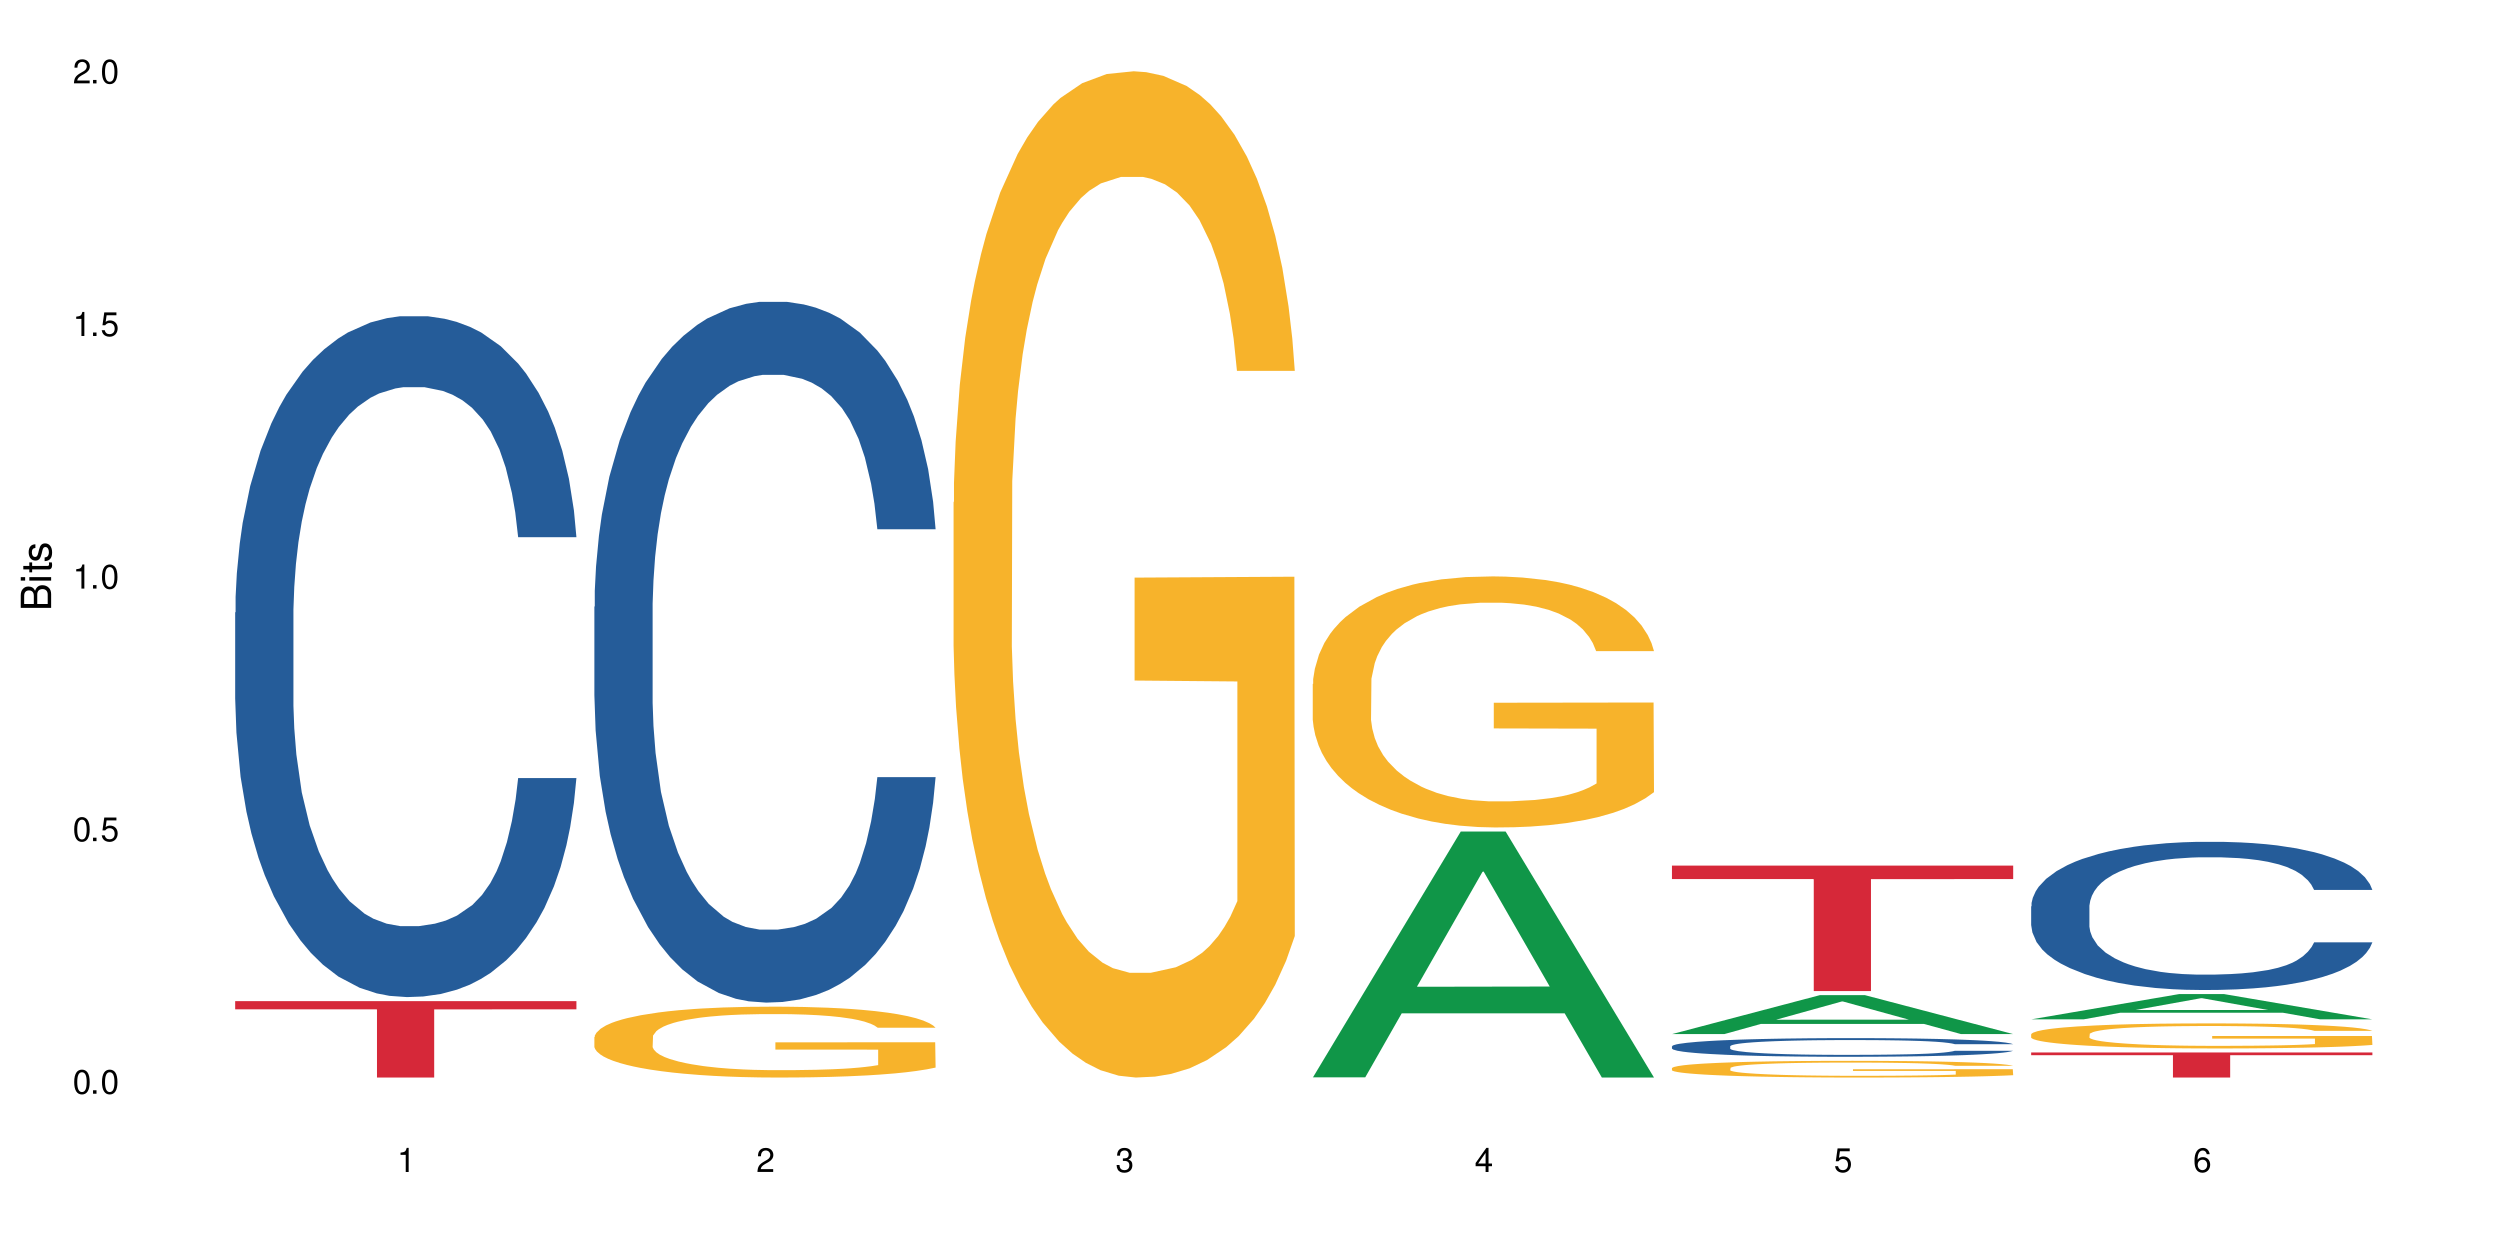
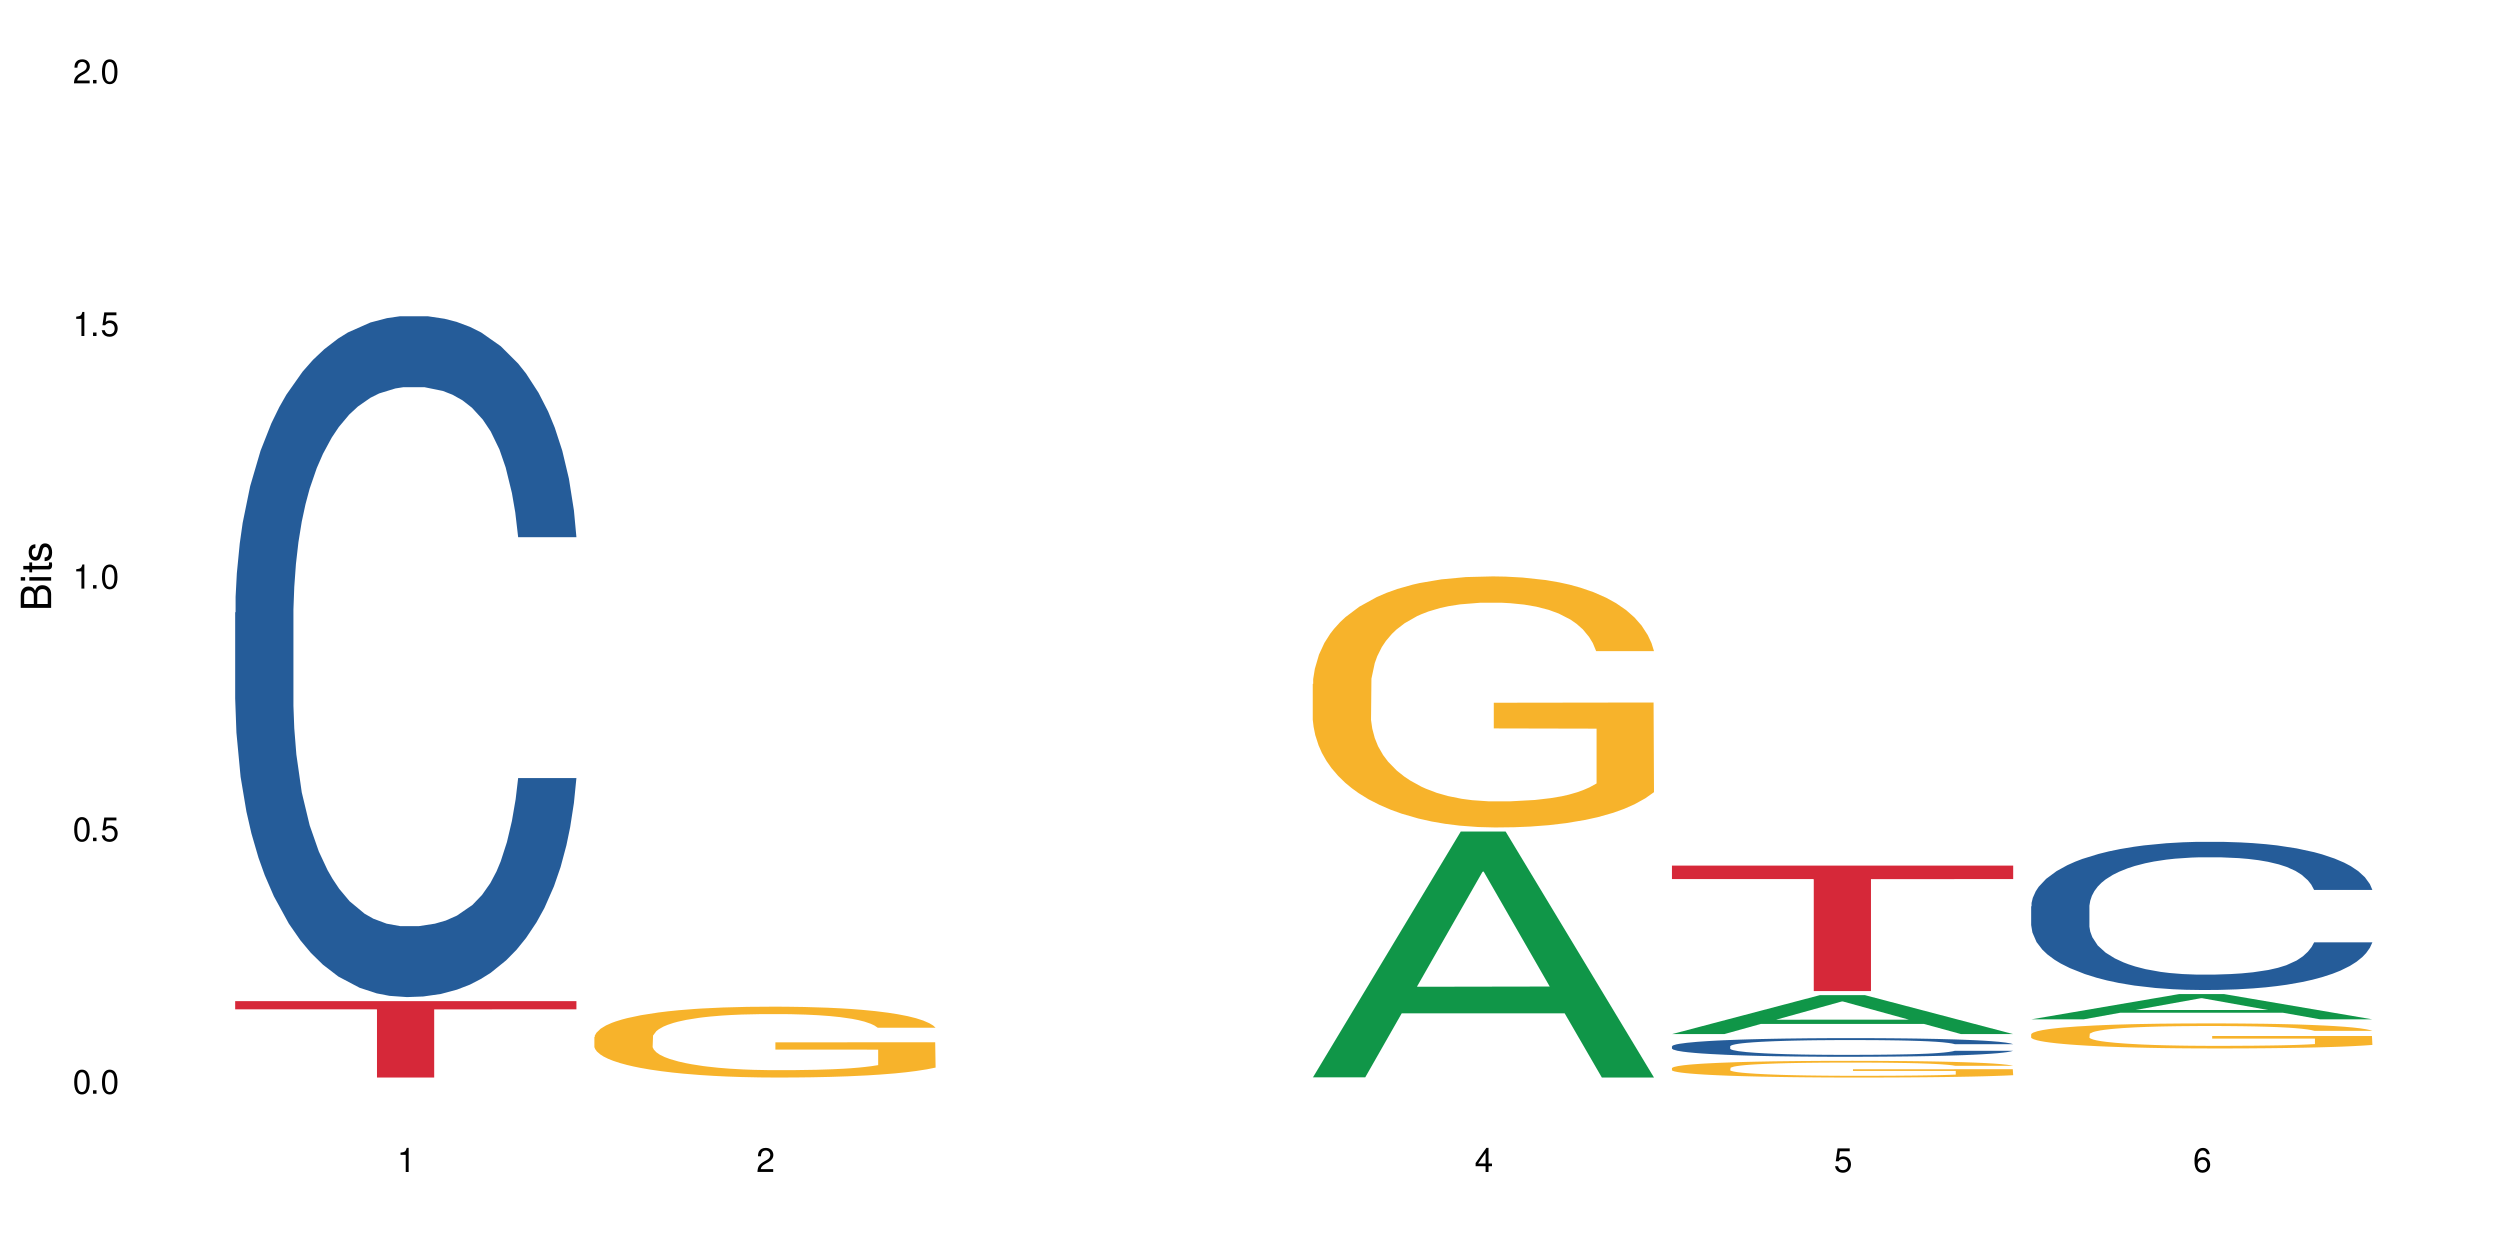
<svg xmlns="http://www.w3.org/2000/svg" xmlns:xlink="http://www.w3.org/1999/xlink" width="720" height="360" viewBox="0 0 720 360">
  <defs>
    <g>
      <g id="glyph-0-0">
</g>
      <g id="glyph-0-1">
        <path d="M 2.641 -6.938 C 2 -6.938 1.422 -6.656 1.078 -6.172 C 0.641 -5.562 0.406 -4.641 0.406 -3.359 C 0.406 -1.016 1.188 0.219 2.641 0.219 C 4.078 0.219 4.859 -1.016 4.859 -3.297 C 4.859 -4.641 4.656 -5.547 4.203 -6.172 C 3.844 -6.656 3.281 -6.938 2.641 -6.938 Z M 2.641 -6.188 C 3.547 -6.188 4 -5.25 4 -3.375 C 4 -1.406 3.562 -0.484 2.625 -0.484 C 1.734 -0.484 1.281 -1.438 1.281 -3.344 C 1.281 -5.25 1.734 -6.188 2.641 -6.188 Z M 2.641 -6.188 " />
      </g>
      <g id="glyph-0-2">
        <path d="M 1.828 -1 L 0.828 -1 L 0.828 0 L 1.828 0 Z M 1.828 -1 " />
      </g>
      <g id="glyph-0-3">
        <path d="M 4.562 -6.797 L 1.062 -6.797 L 0.547 -3.094 L 1.328 -3.094 C 1.719 -3.562 2.047 -3.734 2.578 -3.734 C 3.484 -3.734 4.062 -3.109 4.062 -2.094 C 4.062 -1.125 3.484 -0.531 2.578 -0.531 C 1.828 -0.531 1.375 -0.906 1.188 -1.672 L 0.328 -1.672 C 0.453 -1.109 0.547 -0.844 0.75 -0.594 C 1.125 -0.078 1.828 0.219 2.594 0.219 C 3.969 0.219 4.922 -0.781 4.922 -2.219 C 4.922 -3.562 4.031 -4.484 2.719 -4.484 C 2.25 -4.484 1.859 -4.359 1.469 -4.062 L 1.734 -5.969 L 4.562 -5.969 Z M 4.562 -6.797 " />
      </g>
      <g id="glyph-0-4">
        <path d="M 2.484 -4.938 L 2.484 0 L 3.328 0 L 3.328 -6.938 L 2.766 -6.938 C 2.469 -5.875 2.281 -5.734 0.984 -5.562 L 0.984 -4.938 Z M 2.484 -4.938 " />
      </g>
      <g id="glyph-0-5">
        <path d="M 4.859 -0.828 L 1.281 -0.828 C 1.359 -1.406 1.672 -1.781 2.5 -2.281 L 3.469 -2.828 C 4.406 -3.344 4.906 -4.062 4.906 -4.906 C 4.906 -5.484 4.672 -6.031 4.266 -6.406 C 3.859 -6.766 3.375 -6.938 2.719 -6.938 C 1.859 -6.938 1.219 -6.625 0.844 -6.031 C 0.609 -5.672 0.5 -5.234 0.484 -4.531 L 1.328 -4.531 C 1.359 -5.016 1.406 -5.281 1.531 -5.516 C 1.75 -5.938 2.188 -6.203 2.703 -6.203 C 3.469 -6.203 4.031 -5.641 4.031 -4.891 C 4.031 -4.344 3.719 -3.859 3.125 -3.516 L 2.234 -3 C 0.812 -2.172 0.406 -1.531 0.328 -0.016 L 4.859 -0.016 Z M 4.859 -0.828 " />
      </g>
      <g id="glyph-0-6">
-         <path d="M 2.125 -3.188 L 2.578 -3.188 C 3.5 -3.188 3.984 -2.766 3.984 -1.922 C 3.984 -1.062 3.469 -0.531 2.594 -0.531 C 1.656 -0.531 1.203 -1 1.156 -2.016 L 0.312 -2.016 C 0.344 -1.453 0.438 -1.094 0.609 -0.781 C 0.953 -0.109 1.625 0.219 2.547 0.219 C 3.953 0.219 4.859 -0.625 4.859 -1.938 C 4.859 -2.828 4.516 -3.297 3.703 -3.594 C 4.344 -3.844 4.656 -4.328 4.656 -5.031 C 4.656 -6.219 3.875 -6.938 2.578 -6.938 C 1.203 -6.938 0.484 -6.172 0.453 -4.703 L 1.297 -4.703 C 1.312 -5.125 1.344 -5.359 1.453 -5.578 C 1.641 -5.969 2.062 -6.203 2.594 -6.203 C 3.344 -6.203 3.797 -5.75 3.797 -5 C 3.797 -4.516 3.609 -4.219 3.25 -4.047 C 3.016 -3.953 2.703 -3.922 2.125 -3.906 Z M 2.125 -3.188 " />
-       </g>
+         </g>
      <g id="glyph-0-7">
        <path d="M 3.141 -1.672 L 3.141 0 L 3.984 0 L 3.984 -1.672 L 4.984 -1.672 L 4.984 -2.438 L 3.984 -2.438 L 3.984 -6.938 L 3.359 -6.938 L 0.266 -2.578 L 0.266 -1.672 Z M 3.141 -2.438 L 1 -2.438 L 3.141 -5.5 Z M 3.141 -2.438 " />
      </g>
      <g id="glyph-0-8">
        <path d="M 4.781 -5.125 C 4.609 -6.266 3.891 -6.938 2.844 -6.938 C 2.094 -6.938 1.422 -6.578 1.031 -5.953 C 0.594 -5.266 0.406 -4.422 0.406 -3.172 C 0.406 -2 0.578 -1.25 0.984 -0.641 C 1.359 -0.078 1.953 0.219 2.703 0.219 C 3.984 0.219 4.922 -0.75 4.922 -2.094 C 4.922 -3.375 4.062 -4.281 2.844 -4.281 C 2.172 -4.281 1.641 -4.031 1.281 -3.516 C 1.281 -5.234 1.828 -6.188 2.797 -6.188 C 3.391 -6.188 3.797 -5.797 3.938 -5.125 Z M 2.734 -3.531 C 3.547 -3.531 4.062 -2.953 4.062 -2.031 C 4.062 -1.156 3.484 -0.531 2.703 -0.531 C 1.922 -0.531 1.328 -1.188 1.328 -2.078 C 1.328 -2.938 1.906 -3.531 2.734 -3.531 Z M 2.734 -3.531 " />
      </g>
      <g id="glyph-1-0">
</g>
      <g id="glyph-1-1">
        <path d="M 0 -0.953 L 0 -4.891 C 0 -5.719 -0.234 -6.344 -0.734 -6.797 C -1.188 -7.234 -1.812 -7.469 -2.5 -7.469 C -3.547 -7.469 -4.188 -7 -4.625 -5.875 C -4.984 -6.688 -5.625 -7.094 -6.531 -7.094 C -7.172 -7.094 -7.734 -6.859 -8.141 -6.391 C -8.562 -5.922 -8.75 -5.344 -8.75 -4.5 L -8.75 -0.953 Z M -4.984 -2.062 L -7.766 -2.062 L -7.766 -4.219 C -7.766 -4.844 -7.688 -5.203 -7.453 -5.5 C -7.219 -5.812 -6.859 -5.969 -6.375 -5.969 C -5.891 -5.969 -5.531 -5.812 -5.297 -5.5 C -5.062 -5.203 -4.984 -4.844 -4.984 -4.219 Z M -0.984 -2.062 L -4 -2.062 L -4 -4.781 C -4 -5.766 -3.438 -6.359 -2.484 -6.359 C -1.547 -6.359 -0.984 -5.766 -0.984 -4.781 Z M -0.984 -2.062 " />
      </g>
      <g id="glyph-1-2">
        <path d="M -6.281 -1.797 L -6.281 -0.797 L 0 -0.797 L 0 -1.797 Z M -8.75 -1.797 L -8.75 -0.797 L -7.484 -0.797 L -7.484 -1.797 Z M -8.75 -1.797 " />
      </g>
      <g id="glyph-1-3">
        <path d="M -6.281 -3.047 L -6.281 -2.016 L -8.016 -2.016 L -8.016 -1.016 L -6.281 -1.016 L -6.281 -0.172 L -5.469 -0.172 L -5.469 -1.016 L -0.719 -1.016 C -0.078 -1.016 0.281 -1.453 0.281 -2.234 C 0.281 -2.5 0.25 -2.719 0.188 -3.047 L -0.641 -3.047 C -0.609 -2.906 -0.594 -2.766 -0.594 -2.562 C -0.594 -2.141 -0.719 -2.016 -1.156 -2.016 L -5.469 -2.016 L -5.469 -3.047 Z M -6.281 -3.047 " />
      </g>
      <g id="glyph-1-4">
        <path d="M -4.531 -5.25 C -5.766 -5.25 -6.469 -4.422 -6.469 -2.969 C -6.469 -1.516 -5.719 -0.562 -4.547 -0.562 C -3.562 -0.562 -3.094 -1.062 -2.734 -2.562 L -2.516 -3.484 C -2.344 -4.188 -2.094 -4.469 -1.641 -4.469 C -1.047 -4.469 -0.641 -3.875 -0.641 -3 C -0.641 -2.453 -0.797 -2 -1.062 -1.75 C -1.25 -1.594 -1.422 -1.531 -1.875 -1.469 L -1.875 -0.406 C -0.422 -0.453 0.281 -1.266 0.281 -2.922 C 0.281 -4.5 -0.5 -5.516 -1.719 -5.516 C -2.656 -5.516 -3.172 -4.984 -3.469 -3.734 L -3.703 -2.766 C -3.891 -1.953 -4.156 -1.609 -4.594 -1.609 C -5.188 -1.609 -5.547 -2.125 -5.547 -2.938 C -5.547 -3.75 -5.203 -4.172 -4.531 -4.203 Z M -4.531 -5.25 " />
      </g>
    </g>
  </defs>
  <rect x="-72" y="-36" width="864" height="432" fill="rgb(100%, 100%, 100%)" fill-opacity="1" />
  <path fill-rule="nonzero" fill="rgb(14.51%, 36.078%, 60%)" fill-opacity="1" d="M 67.73 176.398 L 67.852 176.219 L 67.852 171.918 L 68.211 165.105 L 69.051 156.504 L 69.887 150.59 L 72.047 140.012 L 75.043 129.797 L 78.156 121.91 L 80.434 117.25 L 82.473 113.668 L 87.145 107.035 L 90.145 103.629 L 93.379 100.582 L 97.332 97.535 L 100.211 95.742 L 106.684 92.875 L 111.477 91.621 L 115.191 91.082 L 123.223 91.082 L 128.016 91.801 L 131.492 92.695 L 135.324 94.129 L 138.562 95.742 L 144.195 99.688 L 149.227 104.703 L 151.504 107.57 L 155.102 113.129 L 157.855 118.504 L 159.773 123.164 L 161.934 129.797 L 163.848 137.863 L 165.289 147.004 L 166.008 154.711 L 149.227 154.711 L 148.391 147.543 L 147.43 141.984 L 145.633 134.637 L 143.836 129.438 L 141.316 124.242 L 139.039 120.836 L 135.926 117.43 L 133.168 115.277 L 130.293 113.668 L 127.535 112.59 L 122.262 111.516 L 116.148 111.516 L 113.871 111.875 L 109.199 113.309 L 106.684 114.562 L 103.086 117.07 L 100.57 119.402 L 97.574 122.984 L 95.535 126.035 L 93.02 130.695 L 91.223 134.816 L 89.184 140.73 L 87.984 145.211 L 86.906 150.23 L 85.949 156.145 L 85.23 162.418 L 84.75 169.051 L 84.508 175.504 L 84.508 203.285 L 84.75 209.734 L 85.348 217.266 L 86.906 228.199 L 89.184 237.695 L 91.82 245.227 L 94.336 250.602 L 95.777 253.109 L 97.691 255.98 L 100.688 259.562 L 105.004 263.148 L 107.52 264.582 L 111.355 266.016 L 115.312 266.734 L 120.586 266.734 L 125.258 266.016 L 128.375 265.121 L 131.609 263.688 L 136.043 260.641 L 138.801 257.77 L 141.199 254.367 L 142.996 250.961 L 144.195 248.094 L 145.992 242.535 L 147.43 236.441 L 148.508 230.168 L 149.227 224.074 L 166.008 224.074 L 165.289 231.246 L 164.207 238.234 L 163.129 243.434 L 161.453 249.707 L 159.535 255.262 L 156.777 261.535 L 154.5 265.656 L 151.504 270.137 L 148.75 273.543 L 145.754 276.59 L 141.316 280.176 L 138.441 281.969 L 135.324 283.582 L 131.609 285.016 L 126.938 286.27 L 121.902 286.988 L 117.227 287.164 L 112.195 286.809 L 108.48 286.09 L 103.566 284.477 L 97.453 281.25 L 93.02 277.844 L 89.543 274.441 L 86.547 270.855 L 83.191 266.016 L 78.875 258.129 L 76.238 252.035 L 74.441 247.016 L 72.406 240.027 L 70.969 233.754 L 69.289 223.715 L 68.09 210.992 L 67.73 201.133 Z M 67.73 176.398 " />
  <path fill-rule="nonzero" fill="rgb(83.922%, 15.686%, 22.353%)" fill-opacity="1" d="M 67.73 288.328 L 166.008 288.328 L 166.008 290.684 L 125.047 290.707 L 125.047 310.332 L 108.57 310.332 L 108.57 290.727 L 108.332 290.684 L 67.73 290.684 Z M 67.73 288.328 " />
-   <path fill-rule="nonzero" fill="rgb(14.51%, 36.078%, 60%)" fill-opacity="1" d="M 171.18 174.75 L 171.297 174.562 L 171.297 170.137 L 171.66 163.129 L 172.496 154.273 L 173.336 148.184 L 175.492 137.301 L 178.488 126.785 L 181.605 118.668 L 183.883 113.871 L 185.922 110.184 L 190.594 103.359 L 193.59 99.852 L 196.828 96.715 L 200.781 93.582 L 203.656 91.734 L 210.129 88.785 L 214.922 87.492 L 218.641 86.941 L 226.668 86.941 L 231.461 87.676 L 234.938 88.602 L 238.773 90.074 L 242.008 91.734 L 247.641 95.793 L 252.676 100.961 L 254.953 103.91 L 258.547 109.629 L 261.305 115.164 L 263.223 119.961 L 265.379 126.785 L 267.297 135.086 L 268.734 144.496 L 269.453 152.426 L 252.676 152.426 L 251.836 145.047 L 250.879 139.328 L 249.082 131.766 L 247.281 126.418 L 244.766 121.066 L 242.488 117.562 L 239.371 114.059 L 236.617 111.844 L 233.738 110.184 L 230.984 109.078 L 225.711 107.969 L 219.598 107.969 L 217.32 108.34 L 212.645 109.812 L 210.129 111.105 L 206.535 113.688 L 204.016 116.086 L 201.02 119.777 L 198.984 122.91 L 196.469 127.707 L 194.668 131.949 L 192.633 138.039 L 191.434 142.652 L 190.355 147.816 L 189.395 153.902 L 188.676 160.359 L 188.199 167.184 L 187.957 173.828 L 187.957 202.418 L 188.199 209.062 L 188.797 216.809 L 190.355 228.062 L 192.633 237.84 L 195.27 245.586 L 197.785 251.121 L 199.223 253.703 L 201.141 256.656 L 204.137 260.344 L 208.453 264.035 L 210.969 265.512 L 214.805 266.984 L 218.758 267.723 L 224.031 267.723 L 228.707 266.984 L 231.82 266.062 L 235.059 264.586 L 239.492 261.453 L 242.25 258.5 L 244.645 254.996 L 246.445 251.488 L 247.641 248.539 L 249.441 242.82 L 250.879 236.547 L 251.957 230.09 L 252.676 223.82 L 269.453 223.82 L 268.734 231.199 L 267.656 238.391 L 266.578 243.742 L 264.898 250.199 L 262.984 255.918 L 260.227 262.375 L 257.949 266.617 L 254.953 271.227 L 252.195 274.734 L 249.199 277.871 L 244.766 281.559 L 241.891 283.402 L 238.773 285.062 L 235.059 286.539 L 230.383 287.832 L 225.352 288.57 L 220.676 288.754 L 215.645 288.383 L 211.926 287.648 L 207.012 285.984 L 200.902 282.664 L 196.469 279.16 L 192.992 275.656 L 189.996 271.965 L 186.641 266.984 L 182.324 258.867 L 179.688 252.598 L 177.891 247.43 L 175.852 240.238 L 174.414 233.781 L 172.738 223.449 L 171.539 210.352 L 171.18 200.207 Z M 171.18 174.75 " />
  <path fill-rule="nonzero" fill="rgb(96.863%, 70.196%, 16.863%)" fill-opacity="1" d="M 171.18 298.66 L 171.297 298.645 L 171.297 298.27 L 171.777 297.43 L 172.977 296.273 L 174.535 295.324 L 176.211 294.578 L 177.293 294.188 L 179.09 293.629 L 180.648 293.219 L 184.602 292.379 L 189.637 291.594 L 192.391 291.258 L 195.508 290.941 L 199.941 290.59 L 201.98 290.457 L 208.211 290.16 L 215.281 289.973 L 223.074 289.918 L 226.668 289.938 L 231.582 290.012 L 238.293 290.215 L 242.129 290.402 L 245.125 290.59 L 248.242 290.832 L 252.078 291.203 L 255.672 291.652 L 258.547 292.098 L 261.426 292.656 L 263.82 293.254 L 265.859 293.906 L 267.656 294.691 L 268.734 295.344 L 269.453 295.996 L 252.797 295.996 L 251.836 295.344 L 250.758 294.84 L 248.961 294.223 L 247.164 293.777 L 245.363 293.422 L 242.008 292.938 L 239.133 292.641 L 235.539 292.379 L 232.062 292.211 L 228.105 292.098 L 225.711 292.062 L 219.359 292.062 L 213.605 292.191 L 210.25 292.34 L 207.852 292.488 L 204.496 292.77 L 202.461 292.992 L 201.262 293.145 L 197.664 293.719 L 195.27 294.242 L 193.949 294.598 L 192.273 295.156 L 191.074 295.66 L 189.754 296.406 L 189.035 296.965 L 188.078 298.234 L 187.957 301.59 L 188.316 302.297 L 189.035 303.062 L 189.996 303.734 L 191.434 304.441 L 192.871 304.98 L 195.387 305.707 L 197.547 306.195 L 199.223 306.512 L 202.461 307.016 L 203.777 307.18 L 206.895 307.516 L 210.129 307.777 L 214.086 308 L 217.082 308.113 L 221.875 308.207 L 227.988 308.207 L 235.18 308.094 L 239.73 307.945 L 242.848 307.797 L 244.887 307.668 L 247.402 307.461 L 249.199 307.273 L 250.879 307.07 L 252.914 306.754 L 252.914 302.297 L 223.312 302.277 L 223.312 300.191 L 269.336 300.172 L 269.453 307.461 L 266.938 307.965 L 263.82 308.449 L 260.824 308.824 L 257.711 309.141 L 253.273 309.492 L 249.68 309.719 L 244.168 309.977 L 239.133 310.145 L 233.859 310.258 L 229.184 310.312 L 223.672 310.332 L 218.758 310.297 L 213.484 310.184 L 209.289 310.035 L 205.457 309.848 L 201.621 309.605 L 196.828 309.215 L 193.711 308.898 L 190.473 308.504 L 187.238 308.039 L 184.363 307.535 L 182.445 307.145 L 180.527 306.695 L 178.488 306.137 L 176.57 305.504 L 175.133 304.926 L 173.816 304.273 L 172.855 303.656 L 171.898 302.82 L 171.418 302.148 L 171.18 301.57 Z M 171.18 298.66 " />
-   <path fill-rule="nonzero" fill="rgb(96.863%, 70.196%, 16.863%)" fill-opacity="1" d="M 274.629 144.652 L 274.746 144.387 L 274.746 139.094 L 275.227 127.184 L 276.426 110.777 L 277.984 97.277 L 279.66 86.691 L 280.738 81.133 L 282.535 73.195 L 284.094 67.371 L 288.051 55.461 L 293.082 44.348 L 295.84 39.582 L 298.957 35.082 L 303.391 30.055 L 305.43 28.203 L 311.66 23.965 L 318.73 21.32 L 326.52 20.527 L 330.117 20.789 L 335.031 21.848 L 341.742 24.762 L 345.578 27.406 L 348.574 30.055 L 351.688 33.496 L 355.523 38.789 L 359.121 45.141 L 361.996 51.492 L 364.871 59.43 L 367.27 67.902 L 369.309 77.164 L 371.105 88.281 L 372.184 97.543 L 372.902 106.805 L 356.242 106.805 L 355.285 97.543 L 354.207 90.398 L 352.41 81.664 L 350.609 75.312 L 348.812 70.281 L 345.457 63.402 L 342.582 59.168 L 338.984 55.461 L 335.512 53.078 L 331.555 51.492 L 329.156 50.961 L 322.805 50.961 L 317.055 52.816 L 313.699 54.934 L 311.301 57.051 L 307.945 61.02 L 305.906 64.195 L 304.707 66.312 L 301.113 74.516 L 298.715 81.93 L 297.398 86.957 L 295.719 94.898 L 294.523 102.043 L 293.203 112.629 L 292.484 120.57 L 291.527 138.566 L 291.406 186.207 L 291.766 196.262 L 292.484 207.113 L 293.441 216.641 L 294.883 226.699 L 296.32 234.375 L 298.836 244.695 L 300.992 251.578 L 302.672 256.078 L 305.906 263.223 L 307.227 265.605 L 310.34 270.367 L 313.578 274.074 L 317.531 277.25 L 320.527 278.836 L 325.324 280.16 L 331.434 280.16 L 338.625 278.574 L 343.18 276.457 L 346.297 274.34 L 348.332 272.484 L 350.852 269.574 L 352.648 266.926 L 354.324 264.016 L 356.363 259.516 L 356.363 196.262 L 326.762 195.996 L 326.762 166.355 L 372.781 166.09 L 372.902 269.574 L 370.387 276.719 L 367.27 283.602 L 364.273 288.895 L 361.156 293.395 L 356.723 298.422 L 353.129 301.598 L 347.613 305.305 L 342.582 307.688 L 337.309 309.273 L 332.633 310.066 L 327.121 310.332 L 322.207 309.805 L 316.934 308.215 L 312.738 306.098 L 308.902 303.453 L 305.07 300.012 L 300.273 294.453 L 297.16 289.953 L 293.922 284.395 L 290.688 277.777 L 287.809 270.633 L 285.895 265.074 L 283.977 258.723 L 281.938 250.781 L 280.02 241.785 L 278.582 233.578 L 277.262 224.316 L 276.305 215.582 L 275.348 203.672 L 274.867 194.145 L 274.629 185.941 Z M 274.629 144.652 " />
  <path fill-rule="nonzero" fill="rgb(6.275%, 58.824%, 28.235%)" fill-opacity="1" d="M 378.074 310.266 L 378.18 310.199 L 420.703 239.477 L 433.617 239.477 L 476.352 310.332 L 461.336 310.332 L 450.625 291.836 L 403.695 291.836 L 393.195 310.266 L 378.074 310.266 L 408.207 284.188 L 446.32 284.121 L 427.316 251.055 L 427.109 250.988 L 426.898 251.188 L 408.105 284.121 L 408.207 284.188 Z M 378.074 310.266 " />
  <path fill-rule="nonzero" fill="rgb(96.863%, 70.196%, 16.863%)" fill-opacity="1" d="M 378.074 196.973 L 378.195 196.906 L 378.195 195.586 L 378.676 192.613 L 379.871 188.52 L 381.43 185.152 L 383.109 182.512 L 384.188 181.125 L 385.984 179.141 L 387.543 177.691 L 391.496 174.719 L 396.531 171.945 L 399.289 170.754 L 402.402 169.633 L 406.84 168.379 L 408.875 167.914 L 415.109 166.859 L 422.18 166.199 L 429.969 166 L 433.566 166.066 L 438.48 166.332 L 445.191 167.059 L 449.023 167.719 L 452.02 168.379 L 455.137 169.238 L 458.973 170.559 L 462.566 172.141 L 465.445 173.727 L 468.32 175.707 L 470.719 177.82 L 472.754 180.133 L 474.555 182.906 L 475.633 185.219 L 476.352 187.531 L 459.691 187.531 L 458.734 185.219 L 457.652 183.434 L 455.855 181.254 L 454.059 179.672 L 452.262 178.418 L 448.906 176.699 L 446.027 175.641 L 442.434 174.719 L 438.957 174.125 L 435.004 173.727 L 432.605 173.594 L 426.254 173.594 L 420.5 174.059 L 417.145 174.586 L 414.75 175.113 L 411.395 176.105 L 409.355 176.898 L 408.156 177.426 L 404.562 179.473 L 402.164 181.32 L 400.848 182.578 L 399.168 184.559 L 397.969 186.34 L 396.652 188.98 L 395.934 190.965 L 394.973 195.453 L 394.855 207.34 L 395.215 209.852 L 395.934 212.559 L 396.891 214.938 L 398.328 217.445 L 399.766 219.359 L 402.285 221.938 L 404.441 223.652 L 406.121 224.777 L 409.355 226.559 L 410.672 227.152 L 413.789 228.34 L 417.027 229.266 L 420.98 230.059 L 423.977 230.453 L 428.77 230.785 L 434.883 230.785 L 442.074 230.391 L 446.629 229.859 L 449.746 229.332 L 451.781 228.871 L 454.297 228.145 L 456.098 227.484 L 457.773 226.758 L 459.812 225.633 L 459.812 209.852 L 430.211 209.785 L 430.211 202.387 L 476.23 202.32 L 476.352 228.145 L 473.832 229.926 L 470.719 231.645 L 467.723 232.965 L 464.605 234.086 L 460.172 235.34 L 456.574 236.133 L 451.062 237.059 L 446.027 237.652 L 440.754 238.051 L 436.082 238.246 L 430.57 238.312 L 425.656 238.18 L 420.383 237.785 L 416.188 237.258 L 412.352 236.598 L 408.516 235.738 L 403.723 234.352 L 400.605 233.23 L 397.371 231.84 L 394.133 230.191 L 391.258 228.406 L 389.34 227.02 L 387.422 225.438 L 385.387 223.453 L 383.469 221.211 L 382.031 219.164 L 380.711 216.852 L 379.754 214.672 L 378.793 211.699 L 378.316 209.324 L 378.074 207.273 Z M 378.074 196.973 " />
  <path fill-rule="nonzero" fill="rgb(6.275%, 58.824%, 28.235%)" fill-opacity="1" d="M 481.523 297.809 L 481.629 297.797 L 524.152 286.594 L 537.066 286.594 L 579.797 297.82 L 564.785 297.82 L 554.074 294.887 L 507.141 294.887 L 496.641 297.809 L 481.523 297.809 L 511.656 293.676 L 549.77 293.664 L 530.766 288.426 L 530.555 288.418 L 530.348 288.449 L 511.551 293.664 L 511.656 293.676 Z M 481.523 297.809 " />
  <path fill-rule="nonzero" fill="rgb(14.51%, 36.078%, 60%)" fill-opacity="1" d="M 481.523 301.32 L 481.645 301.316 L 481.645 301.199 L 482.004 301.012 L 482.84 300.773 L 483.68 300.613 L 485.836 300.324 L 488.832 300.043 L 491.949 299.828 L 494.227 299.699 L 496.266 299.602 L 500.938 299.418 L 503.934 299.324 L 507.172 299.242 L 511.125 299.16 L 514 299.109 L 520.473 299.031 L 525.27 298.996 L 528.984 298.98 L 537.012 298.98 L 541.809 299 L 545.281 299.027 L 549.117 299.066 L 552.352 299.109 L 557.984 299.219 L 563.02 299.355 L 565.297 299.434 L 568.891 299.586 L 571.648 299.734 L 573.566 299.863 L 575.723 300.043 L 577.641 300.266 L 579.078 300.516 L 579.797 300.727 L 563.02 300.727 L 562.18 300.531 L 561.223 300.379 L 559.426 300.176 L 557.625 300.035 L 555.109 299.891 L 552.832 299.797 L 549.715 299.703 L 546.961 299.645 L 544.082 299.602 L 541.328 299.57 L 536.055 299.543 L 529.941 299.543 L 527.664 299.551 L 522.992 299.59 L 520.473 299.625 L 516.879 299.695 L 514.363 299.758 L 511.367 299.855 L 509.328 299.941 L 506.812 300.066 L 505.012 300.18 L 502.977 300.344 L 501.777 300.465 L 500.699 300.602 L 499.738 300.766 L 499.02 300.938 L 498.543 301.117 L 498.301 301.297 L 498.301 302.059 L 498.543 302.234 L 499.141 302.441 L 500.699 302.738 L 502.977 303 L 505.613 303.207 L 508.129 303.355 L 509.566 303.422 L 511.484 303.5 L 514.48 303.598 L 518.797 303.699 L 521.312 303.738 L 525.148 303.777 L 529.102 303.797 L 534.375 303.797 L 539.051 303.777 L 542.168 303.75 L 545.402 303.711 L 549.836 303.629 L 552.594 303.551 L 554.988 303.457 L 556.789 303.363 L 557.984 303.285 L 559.785 303.133 L 561.223 302.965 L 562.301 302.793 L 563.02 302.625 L 579.797 302.625 L 579.078 302.824 L 578 303.016 L 576.922 303.156 L 575.246 303.328 L 573.328 303.48 L 570.57 303.652 L 568.293 303.766 L 565.297 303.891 L 562.539 303.98 L 559.543 304.066 L 555.109 304.164 L 552.234 304.215 L 549.117 304.258 L 545.402 304.297 L 540.727 304.332 L 535.695 304.352 L 531.02 304.355 L 525.988 304.348 L 522.27 304.324 L 517.359 304.281 L 511.246 304.195 L 506.812 304.102 L 503.336 304.008 L 500.34 303.91 L 496.984 303.777 L 492.668 303.559 L 490.031 303.395 L 488.234 303.254 L 486.195 303.062 L 484.758 302.891 L 483.082 302.617 L 481.883 302.27 L 481.523 301.996 Z M 481.523 301.32 " />
  <path fill-rule="nonzero" fill="rgb(96.863%, 70.196%, 16.863%)" fill-opacity="1" d="M 481.523 307.582 L 481.645 307.578 L 481.645 307.488 L 482.121 307.289 L 483.32 307.02 L 484.879 306.793 L 486.555 306.617 L 487.637 306.527 L 489.434 306.395 L 490.992 306.297 L 494.945 306.102 L 499.98 305.914 L 502.734 305.836 L 505.852 305.762 L 510.285 305.676 L 512.324 305.648 L 518.555 305.578 L 525.629 305.531 L 533.418 305.52 L 537.012 305.523 L 541.926 305.543 L 548.637 305.59 L 552.473 305.633 L 555.469 305.676 L 558.586 305.734 L 562.422 305.824 L 566.016 305.93 L 568.891 306.035 L 571.77 306.164 L 574.164 306.305 L 576.203 306.461 L 578 306.645 L 579.078 306.797 L 579.797 306.953 L 563.141 306.953 L 562.18 306.797 L 561.102 306.68 L 559.305 306.535 L 557.508 306.43 L 555.711 306.348 L 552.352 306.23 L 549.477 306.16 L 545.883 306.102 L 542.406 306.059 L 538.449 306.035 L 536.055 306.023 L 529.703 306.023 L 523.949 306.055 L 520.594 306.09 L 518.195 306.125 L 514.84 306.191 L 512.805 306.246 L 511.605 306.281 L 508.008 306.418 L 505.613 306.539 L 504.293 306.621 L 502.617 306.754 L 501.418 306.875 L 500.098 307.051 L 499.379 307.18 L 498.422 307.48 L 498.301 308.27 L 498.66 308.438 L 499.379 308.617 L 500.34 308.777 L 501.777 308.945 L 503.215 309.07 L 505.73 309.242 L 507.891 309.355 L 509.566 309.43 L 512.805 309.551 L 514.121 309.59 L 517.238 309.668 L 520.473 309.73 L 524.43 309.781 L 527.426 309.809 L 532.219 309.832 L 538.332 309.832 L 545.523 309.805 L 550.078 309.77 L 553.191 309.734 L 555.23 309.703 L 557.746 309.656 L 559.543 309.613 L 561.223 309.562 L 563.258 309.488 L 563.258 308.438 L 533.656 308.434 L 533.656 307.941 L 579.68 307.938 L 579.797 309.656 L 577.281 309.773 L 574.164 309.887 L 571.168 309.977 L 568.055 310.051 L 563.617 310.133 L 560.023 310.188 L 554.512 310.25 L 549.477 310.289 L 544.203 310.316 L 539.531 310.328 L 534.016 310.332 L 529.102 310.324 L 523.828 310.297 L 519.637 310.262 L 515.801 310.219 L 511.965 310.16 L 507.172 310.07 L 504.055 309.992 L 500.82 309.902 L 497.582 309.793 L 494.707 309.672 L 492.789 309.582 L 490.871 309.477 L 488.832 309.344 L 486.918 309.195 L 485.477 309.059 L 484.16 308.902 L 483.199 308.758 L 482.242 308.562 L 481.762 308.402 L 481.523 308.266 Z M 481.523 307.582 " />
  <path fill-rule="nonzero" fill="rgb(83.922%, 15.686%, 22.353%)" fill-opacity="1" d="M 481.523 249.301 L 579.797 249.301 L 579.797 253.168 L 538.84 253.199 L 538.84 285.43 L 522.363 285.43 L 522.363 253.234 L 522.121 253.168 L 481.523 253.168 Z M 481.523 249.301 " />
  <path fill-rule="nonzero" fill="rgb(6.275%, 58.824%, 28.235%)" fill-opacity="1" d="M 584.973 293.57 L 585.074 293.562 L 627.598 286.293 L 640.512 286.293 L 683.246 293.574 L 668.23 293.574 L 657.523 291.676 L 610.59 291.676 L 600.09 293.57 L 584.973 293.57 L 615.105 290.887 L 653.219 290.883 L 634.215 287.48 L 634.004 287.477 L 633.793 287.496 L 615 290.883 L 615.105 290.887 Z M 584.973 293.57 " />
-   <path fill-rule="nonzero" fill="rgb(14.51%, 36.078%, 60%)" fill-opacity="1" d="M 584.973 261.027 L 585.09 260.988 L 585.09 260.051 L 585.449 258.57 L 586.289 256.695 L 587.129 255.41 L 589.285 253.109 L 592.281 250.887 L 595.398 249.172 L 597.676 248.156 L 599.711 247.375 L 604.387 245.934 L 607.383 245.191 L 610.617 244.527 L 614.574 243.867 L 617.449 243.477 L 623.922 242.852 L 628.715 242.578 L 632.43 242.461 L 640.461 242.461 L 645.254 242.617 L 648.73 242.812 L 652.566 243.125 L 655.801 243.477 L 661.434 244.336 L 666.469 245.426 L 668.746 246.051 L 672.34 247.258 L 675.098 248.43 L 677.016 249.441 L 679.172 250.887 L 681.09 252.641 L 682.527 254.629 L 683.246 256.309 L 666.469 256.309 L 665.629 254.746 L 664.672 253.539 L 662.871 251.938 L 661.074 250.809 L 658.559 249.676 L 656.281 248.938 L 653.164 248.195 L 650.406 247.727 L 647.531 247.375 L 644.773 247.141 L 639.504 246.906 L 633.391 246.906 L 631.113 246.984 L 626.438 247.297 L 623.922 247.57 L 620.328 248.117 L 617.809 248.625 L 614.812 249.402 L 612.777 250.066 L 610.258 251.082 L 608.461 251.977 L 606.426 253.266 L 605.227 254.238 L 604.148 255.332 L 603.188 256.621 L 602.469 257.984 L 601.988 259.426 L 601.75 260.832 L 601.75 266.875 L 601.988 268.281 L 602.59 269.918 L 604.148 272.297 L 606.426 274.363 L 609.059 276.004 L 611.578 277.172 L 613.016 277.719 L 614.934 278.344 L 617.93 279.121 L 622.242 279.902 L 624.762 280.215 L 628.598 280.527 L 632.551 280.684 L 637.824 280.684 L 642.5 280.527 L 645.613 280.332 L 648.852 280.02 L 653.285 279.355 L 656.043 278.73 L 658.438 277.992 L 660.234 277.25 L 661.434 276.625 L 663.23 275.418 L 664.672 274.09 L 665.75 272.727 L 666.469 271.398 L 683.246 271.398 L 682.527 272.961 L 681.449 274.48 L 680.371 275.613 L 678.691 276.977 L 676.773 278.188 L 674.02 279.551 L 671.742 280.449 L 668.746 281.422 L 665.988 282.164 L 662.992 282.828 L 658.559 283.605 L 655.68 283.996 L 652.566 284.348 L 648.852 284.66 L 644.176 284.934 L 639.141 285.09 L 634.469 285.129 L 629.434 285.051 L 625.719 284.895 L 620.805 284.543 L 614.695 283.84 L 610.258 283.102 L 606.785 282.359 L 603.789 281.578 L 600.43 280.527 L 596.117 278.809 L 593.48 277.484 L 591.684 276.391 L 589.645 274.871 L 588.207 273.508 L 586.527 271.324 L 585.332 268.555 L 584.973 266.41 Z M 584.973 261.027 " />
+   <path fill-rule="nonzero" fill="rgb(14.51%, 36.078%, 60%)" fill-opacity="1" d="M 584.973 261.027 L 585.09 260.988 L 585.09 260.051 L 585.449 258.57 L 586.289 256.695 L 587.129 255.41 L 589.285 253.109 L 592.281 250.887 L 595.398 249.172 L 597.676 248.156 L 599.711 247.375 L 604.387 245.934 L 607.383 245.191 L 610.617 244.527 L 614.574 243.867 L 617.449 243.477 L 623.922 242.852 L 628.715 242.578 L 632.43 242.461 L 640.461 242.461 L 645.254 242.617 L 648.73 242.812 L 652.566 243.125 L 655.801 243.477 L 661.434 244.336 L 666.469 245.426 L 668.746 246.051 L 672.34 247.258 L 675.098 248.43 L 677.016 249.441 L 679.172 250.887 L 681.09 252.641 L 682.527 254.629 L 683.246 256.309 L 666.469 256.309 L 665.629 254.746 L 664.672 253.539 L 662.871 251.938 L 661.074 250.809 L 658.559 249.676 L 656.281 248.938 L 653.164 248.195 L 650.406 247.727 L 647.531 247.375 L 644.773 247.141 L 639.504 246.906 L 633.391 246.906 L 631.113 246.984 L 626.438 247.297 L 623.922 247.57 L 620.328 248.117 L 617.809 248.625 L 614.812 249.402 L 612.777 250.066 L 610.258 251.082 L 608.461 251.977 L 606.426 253.266 L 605.227 254.238 L 604.148 255.332 L 603.188 256.621 L 602.469 257.984 L 601.988 259.426 L 601.75 260.832 L 601.75 266.875 L 601.988 268.281 L 602.59 269.918 L 604.148 272.297 L 606.426 274.363 L 609.059 276.004 L 611.578 277.172 L 613.016 277.719 L 614.934 278.344 L 617.93 279.121 L 622.242 279.902 L 624.762 280.215 L 628.598 280.527 L 632.551 280.684 L 637.824 280.684 L 642.5 280.527 L 645.613 280.332 L 648.852 280.02 L 653.285 279.355 L 656.043 278.73 L 658.438 277.992 L 661.434 276.625 L 663.23 275.418 L 664.672 274.09 L 665.75 272.727 L 666.469 271.398 L 683.246 271.398 L 682.527 272.961 L 681.449 274.48 L 680.371 275.613 L 678.691 276.977 L 676.773 278.188 L 674.02 279.551 L 671.742 280.449 L 668.746 281.422 L 665.988 282.164 L 662.992 282.828 L 658.559 283.605 L 655.68 283.996 L 652.566 284.348 L 648.852 284.66 L 644.176 284.934 L 639.141 285.09 L 634.469 285.129 L 629.434 285.051 L 625.719 284.895 L 620.805 284.543 L 614.695 283.84 L 610.258 283.102 L 606.785 282.359 L 603.789 281.578 L 600.43 280.527 L 596.117 278.809 L 593.48 277.484 L 591.684 276.391 L 589.645 274.871 L 588.207 273.508 L 586.527 271.324 L 585.332 268.555 L 584.973 266.41 Z M 584.973 261.027 " />
  <path fill-rule="nonzero" fill="rgb(96.863%, 70.196%, 16.863%)" fill-opacity="1" d="M 584.973 297.828 L 585.09 297.824 L 585.09 297.691 L 585.57 297.395 L 586.77 296.988 L 588.328 296.652 L 590.004 296.387 L 591.082 296.25 L 592.883 296.051 L 594.438 295.906 L 598.395 295.609 L 603.426 295.332 L 606.184 295.215 L 609.301 295.102 L 613.734 294.977 L 615.773 294.93 L 622.004 294.824 L 629.074 294.758 L 636.867 294.738 L 640.461 294.746 L 645.375 294.773 L 652.086 294.844 L 655.922 294.91 L 658.918 294.977 L 662.035 295.062 L 665.867 295.195 L 669.465 295.352 L 672.34 295.512 L 675.215 295.707 L 677.613 295.918 L 679.652 296.148 L 681.449 296.426 L 682.527 296.656 L 683.246 296.887 L 666.586 296.887 L 665.629 296.656 L 664.551 296.48 L 662.754 296.262 L 660.953 296.105 L 659.156 295.977 L 655.801 295.809 L 652.926 295.703 L 649.328 295.609 L 645.855 295.551 L 641.898 295.512 L 639.504 295.496 L 633.148 295.496 L 627.398 295.543 L 624.043 295.598 L 621.645 295.648 L 618.289 295.746 L 616.25 295.828 L 615.055 295.879 L 611.457 296.082 L 609.059 296.27 L 607.742 296.395 L 606.062 296.59 L 604.867 296.77 L 603.547 297.031 L 602.828 297.23 L 601.871 297.68 L 601.75 298.863 L 602.109 299.113 L 602.828 299.383 L 603.789 299.621 L 605.227 299.871 L 606.664 300.062 L 609.18 300.32 L 611.336 300.492 L 613.016 300.605 L 616.25 300.781 L 617.57 300.84 L 620.688 300.961 L 623.922 301.051 L 627.875 301.129 L 630.871 301.172 L 635.668 301.203 L 641.777 301.203 L 648.969 301.164 L 653.523 301.109 L 656.641 301.059 L 658.676 301.012 L 661.195 300.941 L 662.992 300.875 L 664.672 300.801 L 666.707 300.688 L 666.707 299.113 L 637.105 299.109 L 637.105 298.371 L 683.125 298.363 L 683.246 300.941 L 680.73 301.117 L 677.613 301.289 L 674.617 301.422 L 671.5 301.531 L 667.066 301.656 L 663.473 301.738 L 657.957 301.828 L 652.926 301.887 L 647.652 301.93 L 642.977 301.949 L 637.465 301.953 L 632.551 301.941 L 627.277 301.902 L 623.082 301.848 L 619.246 301.781 L 615.414 301.695 L 610.617 301.559 L 607.504 301.445 L 604.266 301.309 L 601.031 301.145 L 598.156 300.965 L 596.238 300.828 L 594.32 300.668 L 592.281 300.473 L 590.363 300.246 L 588.926 300.043 L 587.609 299.812 L 586.648 299.594 L 585.691 299.301 L 585.211 299.062 L 584.973 298.859 Z M 584.973 297.828 " />
-   <path fill-rule="nonzero" fill="rgb(83.922%, 15.686%, 22.353%)" fill-opacity="1" d="M 584.973 303.117 L 683.246 303.117 L 683.246 303.891 L 642.289 303.898 L 642.289 310.332 L 625.809 310.332 L 625.809 303.902 L 625.57 303.891 L 584.973 303.891 Z M 584.973 303.117 " />
  <g fill="rgb(0%, 0%, 0%)" fill-opacity="1">
    <use xlink:href="#glyph-0-1" x="20.965" y="314.993" />
    <use xlink:href="#glyph-0-2" x="25.965" y="314.993" />
    <use xlink:href="#glyph-0-1" x="28.965" y="314.993" />
  </g>
  <g fill="rgb(0%, 0%, 0%)" fill-opacity="1">
    <use xlink:href="#glyph-0-1" x="20.965" y="242.251" />
    <use xlink:href="#glyph-0-2" x="25.965" y="242.251" />
    <use xlink:href="#glyph-0-3" x="28.965" y="242.251" />
  </g>
  <g fill="rgb(0%, 0%, 0%)" fill-opacity="1">
    <use xlink:href="#glyph-0-4" x="20.965" y="169.509" />
    <use xlink:href="#glyph-0-2" x="25.965" y="169.509" />
    <use xlink:href="#glyph-0-1" x="28.965" y="169.509" />
  </g>
  <g fill="rgb(0%, 0%, 0%)" fill-opacity="1">
    <use xlink:href="#glyph-0-4" x="20.965" y="96.767" />
    <use xlink:href="#glyph-0-2" x="25.965" y="96.767" />
    <use xlink:href="#glyph-0-3" x="28.965" y="96.767" />
  </g>
  <g fill="rgb(0%, 0%, 0%)" fill-opacity="1">
    <use xlink:href="#glyph-0-5" x="20.965" y="24.024" />
    <use xlink:href="#glyph-0-2" x="25.965" y="24.024" />
    <use xlink:href="#glyph-0-1" x="28.965" y="24.024" />
  </g>
  <g fill="rgb(0%, 0%, 0%)" fill-opacity="1">
    <use xlink:href="#glyph-0-4" x="114.367" y="337.532" />
  </g>
  <g fill="rgb(0%, 0%, 0%)" fill-opacity="1">
    <use xlink:href="#glyph-0-5" x="217.816" y="337.532" />
  </g>
  <g fill="rgb(0%, 0%, 0%)" fill-opacity="1">
    <use xlink:href="#glyph-0-6" x="321.266" y="337.532" />
  </g>
  <g fill="rgb(0%, 0%, 0%)" fill-opacity="1">
    <use xlink:href="#glyph-0-7" x="424.711" y="337.532" />
  </g>
  <g fill="rgb(0%, 0%, 0%)" fill-opacity="1">
    <use xlink:href="#glyph-0-3" x="528.16" y="337.532" />
  </g>
  <g fill="rgb(0%, 0%, 0%)" fill-opacity="1">
    <use xlink:href="#glyph-0-8" x="631.609" y="337.532" />
  </g>
  <g fill="rgb(0%, 0%, 0%)" fill-opacity="1">
    <use xlink:href="#glyph-1-1" x="14.725" y="176.012" />
    <use xlink:href="#glyph-1-2" x="14.725" y="168.012" />
    <use xlink:href="#glyph-1-3" x="14.725" y="165.012" />
    <use xlink:href="#glyph-1-4" x="14.725" y="162.012" />
  </g>
</svg>